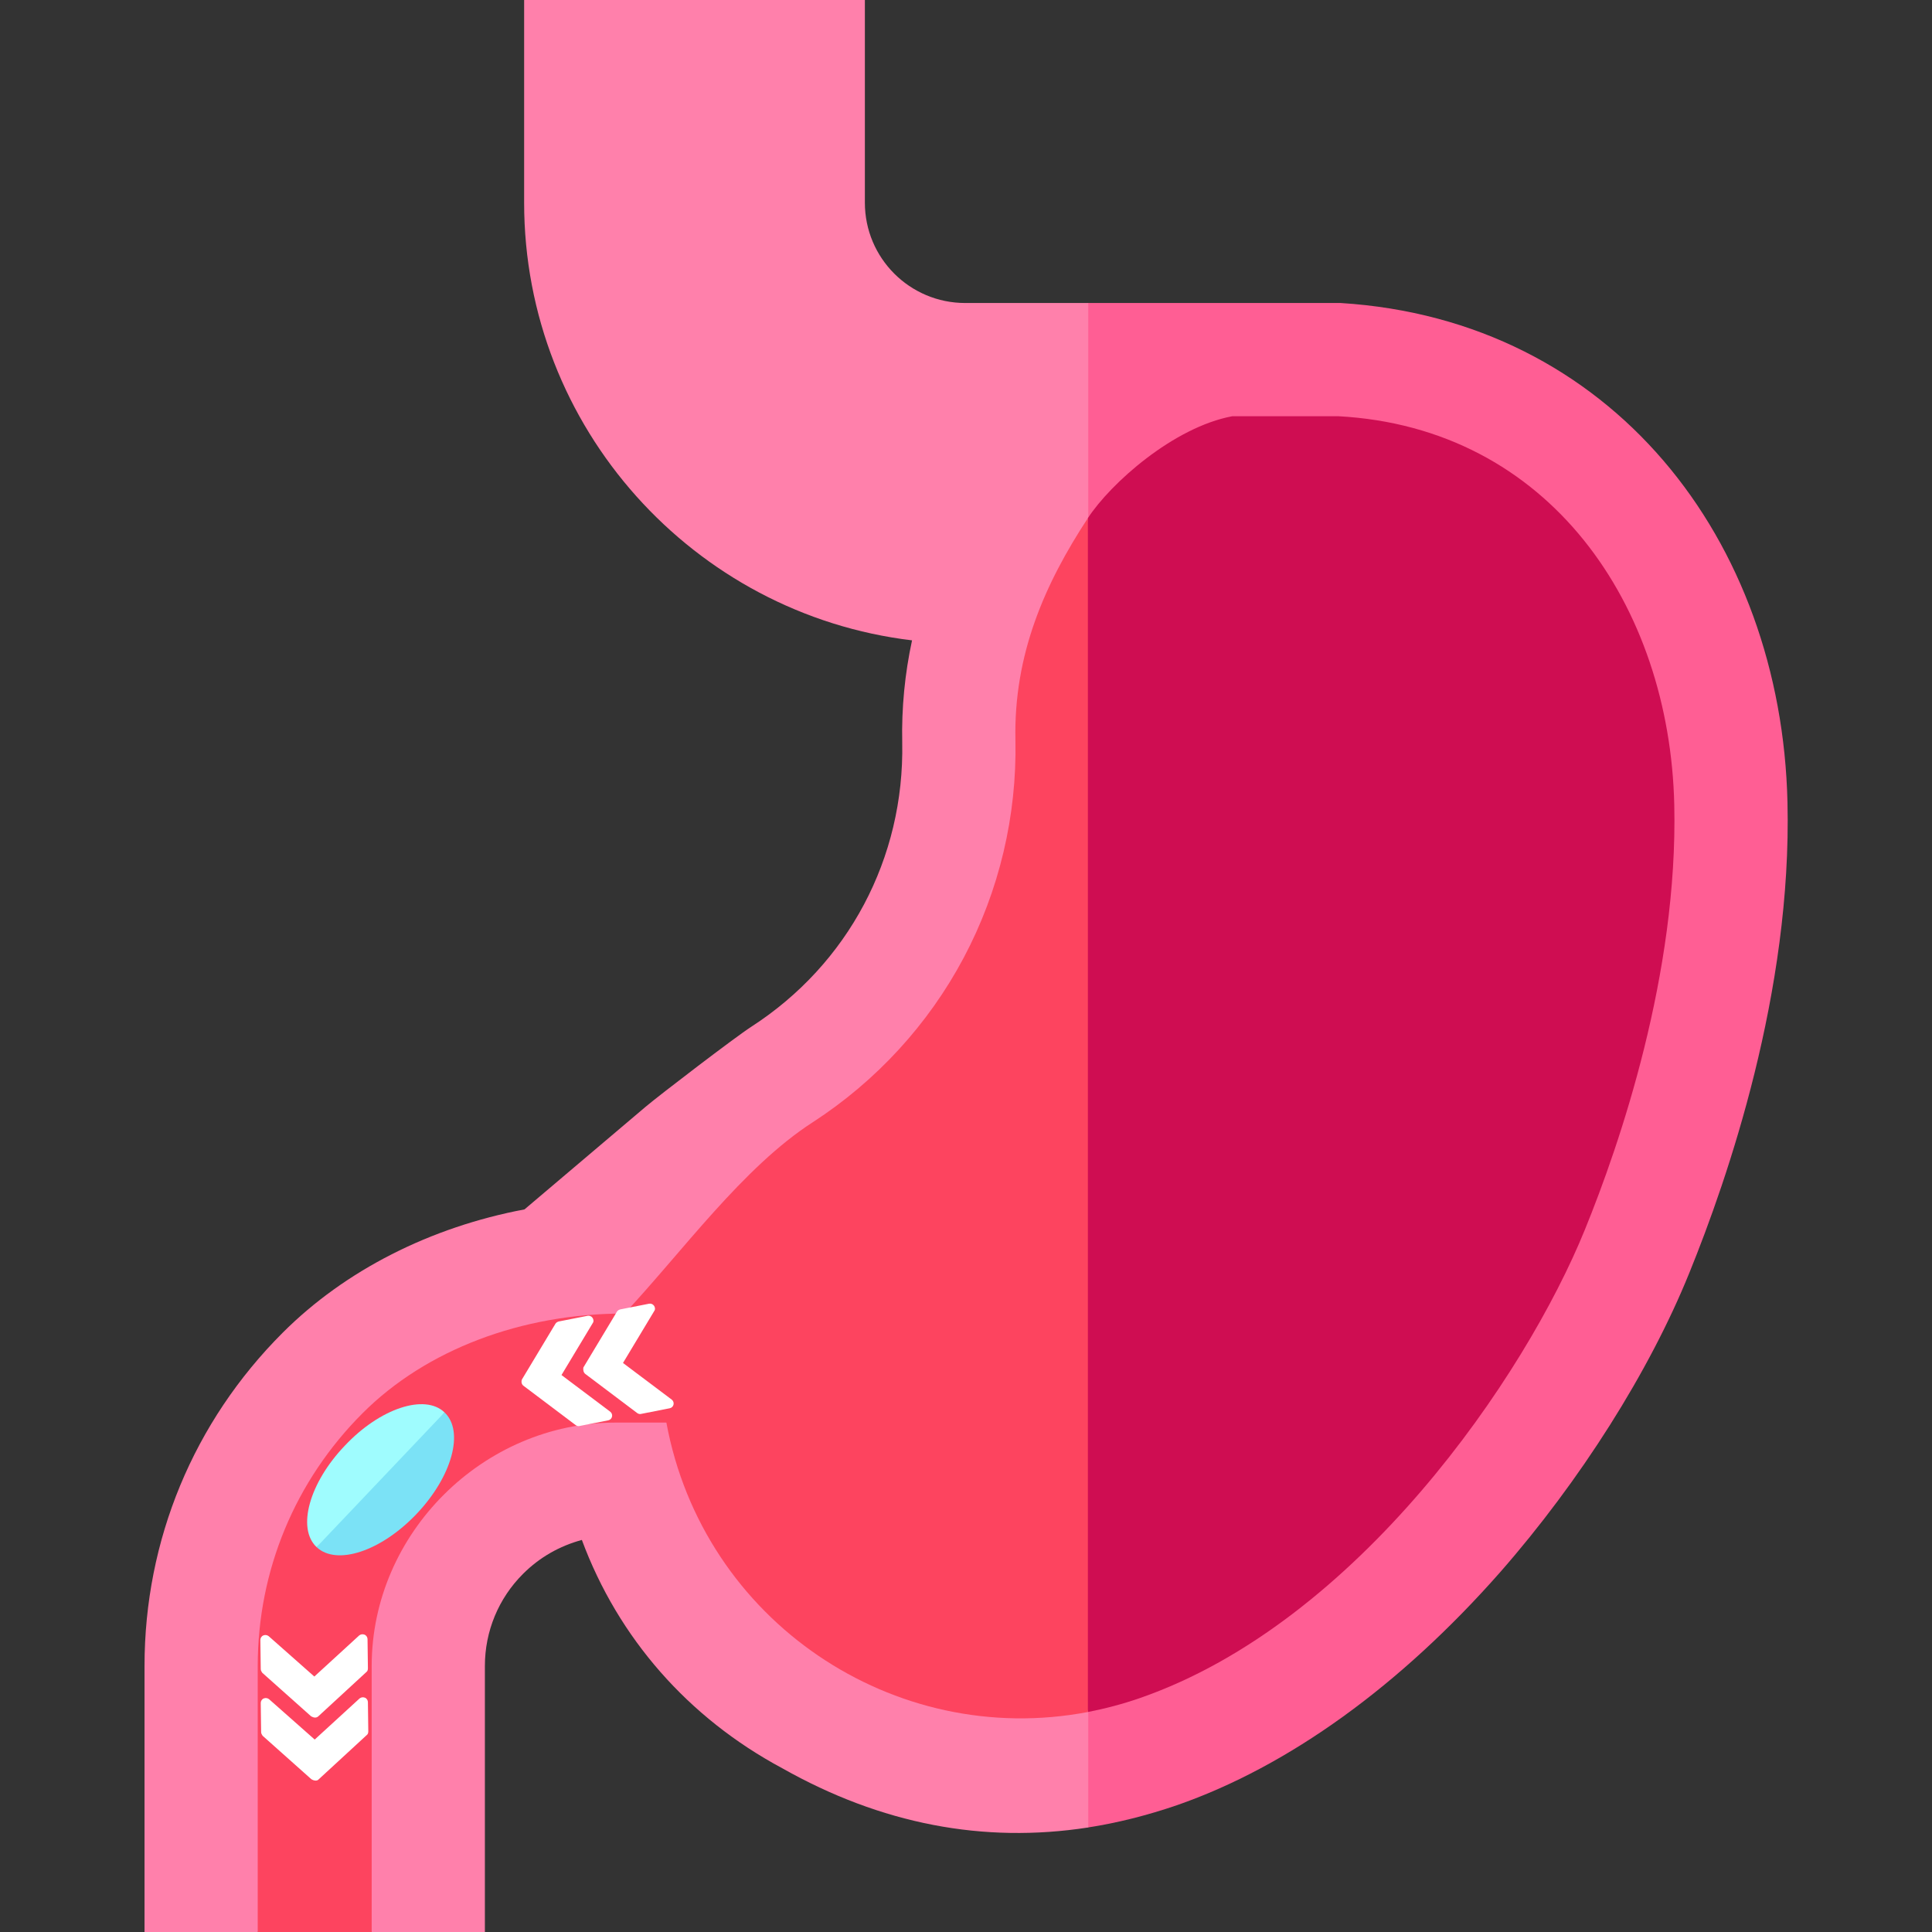
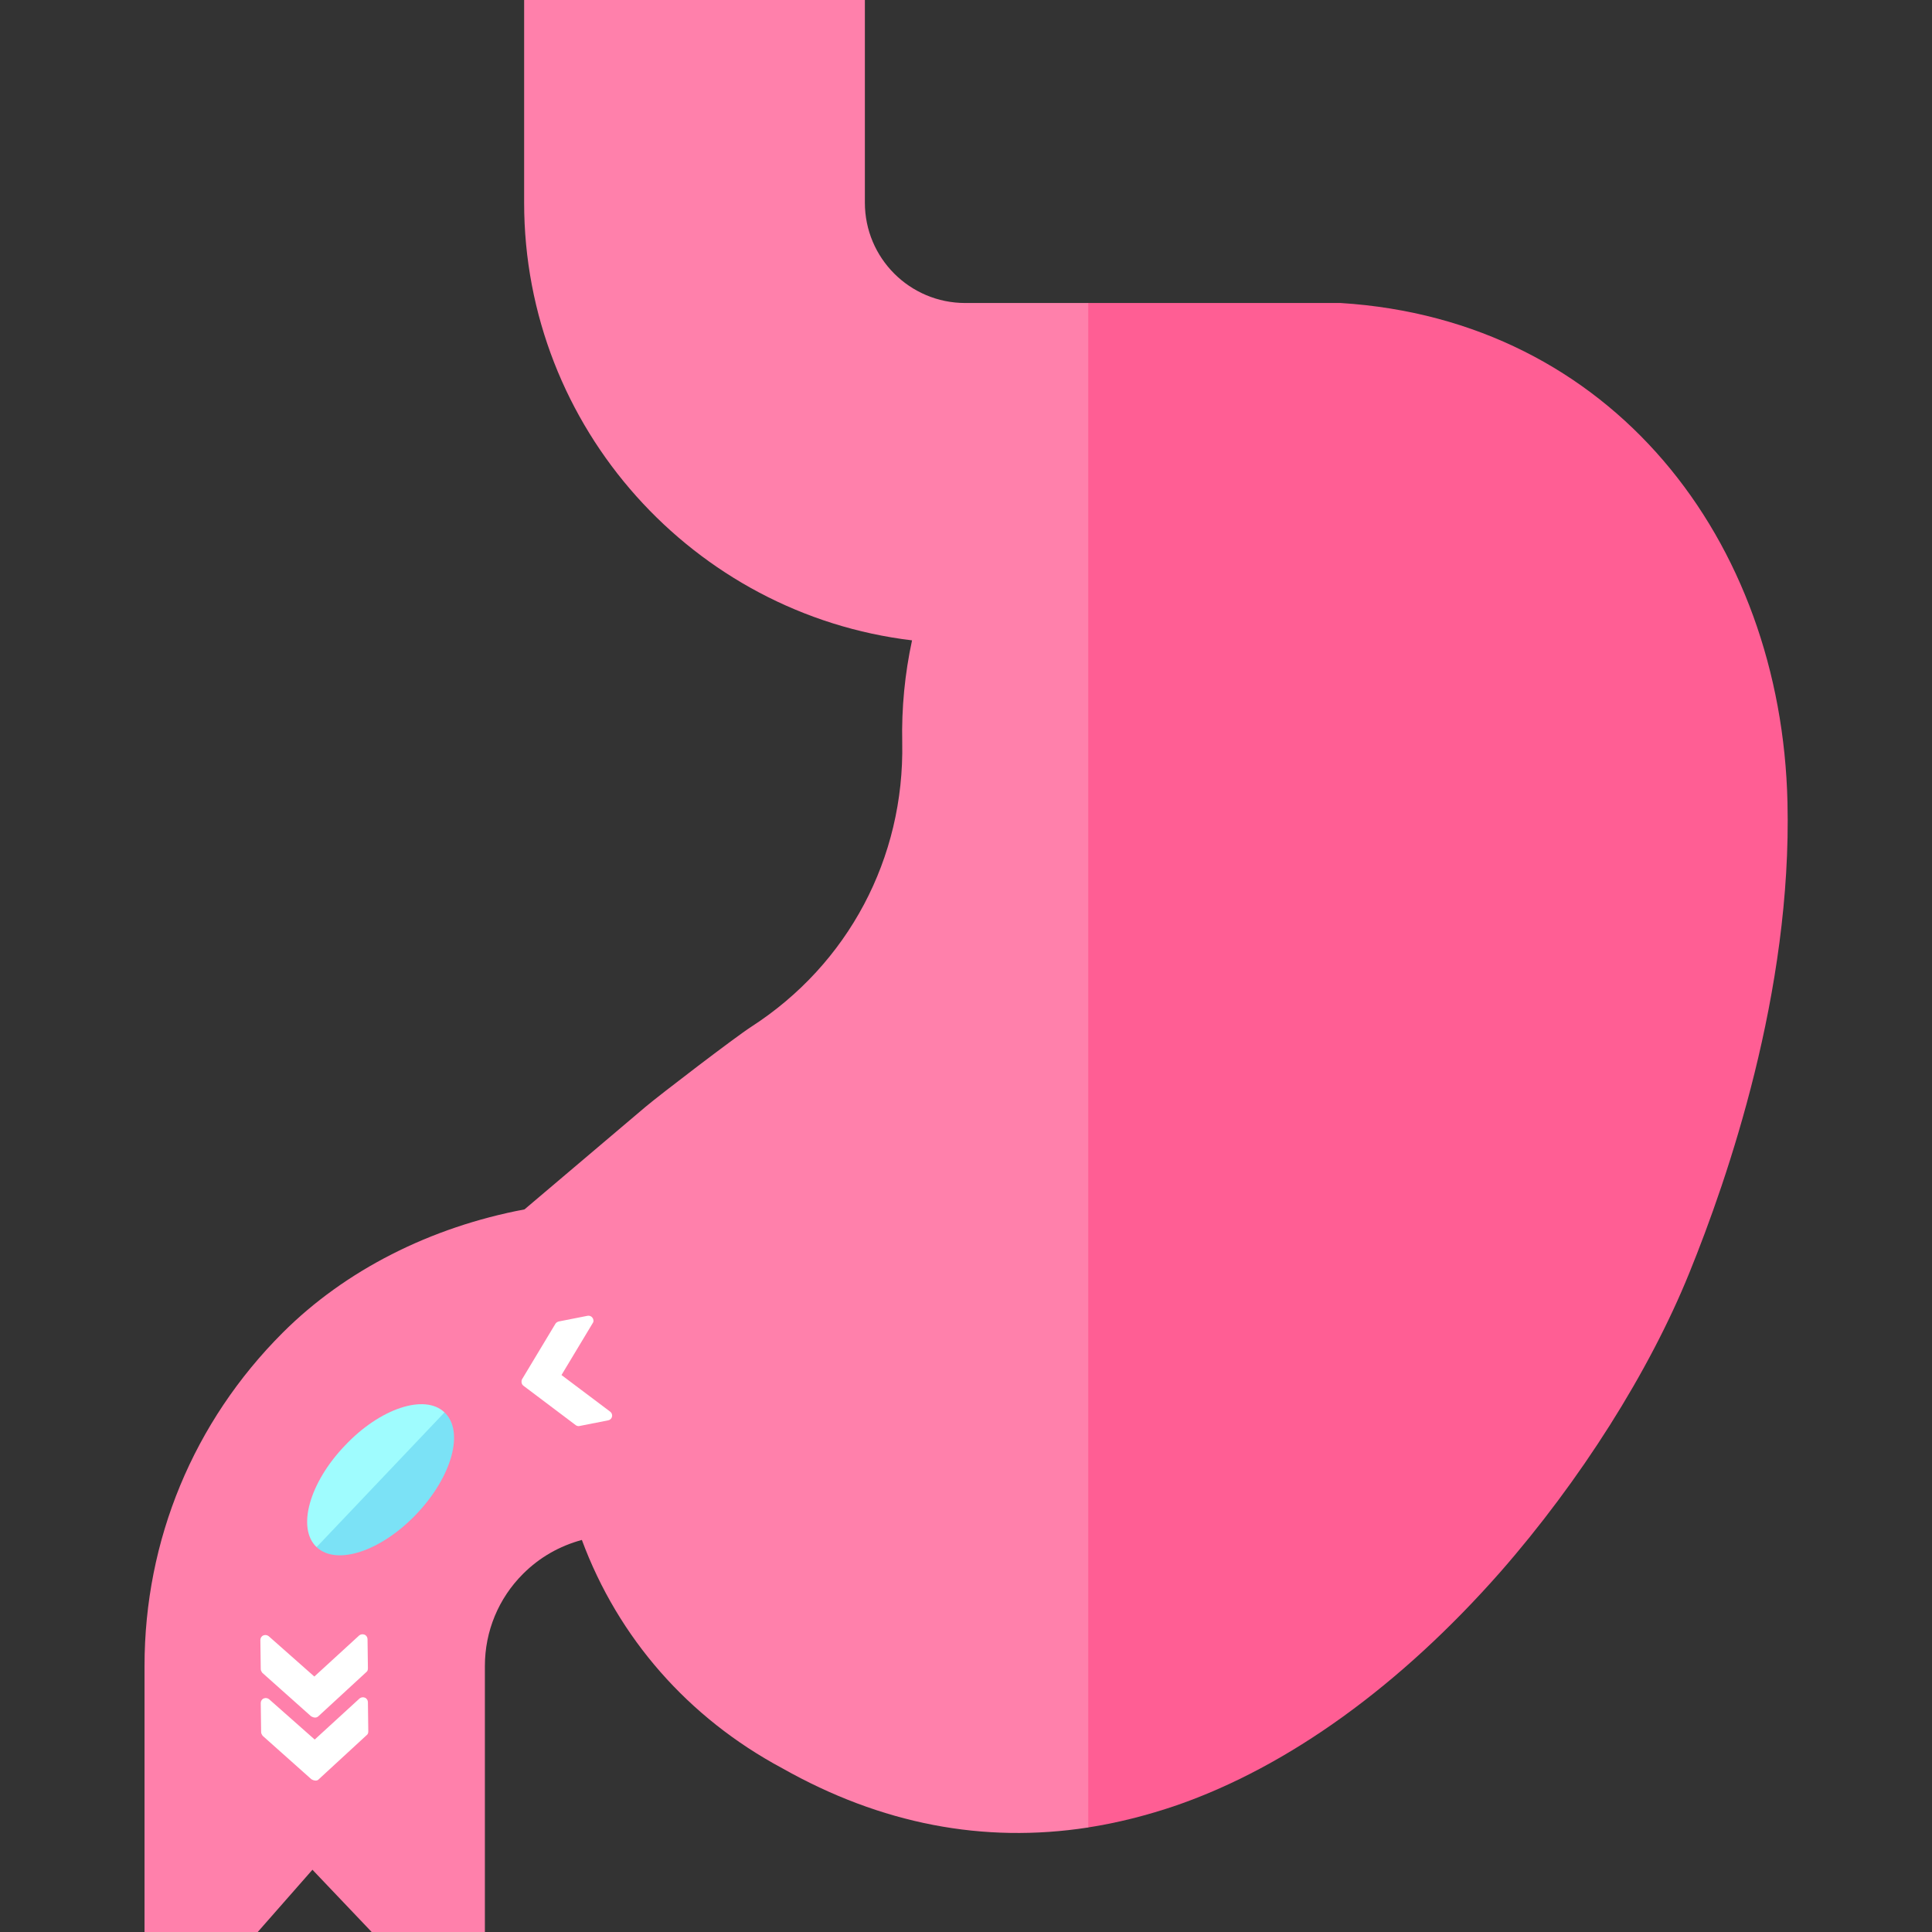
<svg xmlns="http://www.w3.org/2000/svg" version="1.1" id="Capa_1" x="0px" y="0px" viewBox="0 0 512 512" style="enable-background:new 0 0 512 512;" xml:space="preserve">
  <rect x="0" y="0" width="512" height="512" fill="#333333" stroke="none" />
  <style type="text/css">
	.st0{fill:#FF5E94;}
	.st1{fill:#FF80AB;}
	.st2{fill:#CF0D52;}
	.st3{fill:#FD445F;}
	.st4{fill:#7BE2F6;}
	.st5{fill:#9FFCFE;}
	.st6{fill:#FFFFFF;}
</style>
  <g>
    <path class="st0" d="M473.7,212.6c-1.6-69.4-46.5-127.8-118.4-132.3h-67l-41.9,247.4l41.9,156.6c7.8-1.2,15.7-3.2,23.6-5.9   c29.6-10.3,59.2-31.7,85.7-61.8c21.2-24.2,39.5-53.1,50.1-79.3C457.9,312.2,474.9,262.8,473.7,212.6L473.7,212.6z" />
    <path class="st1" d="M168.9,0h-30v53.7c0,59.7,45,109.1,102.8,116c-1.9,8.8-2.8,17.9-2.6,27.1c0.6,30.6-14.3,58.7-40,75.3   c-4.2,2.7-24.2,18-28,21.2L139,320.5h0c-24.9,4.7-47.5,16.1-64.1,32.7c-23.6,23.6-36.6,54.9-36.6,88.3V512h30l14.5-16.5L98.5,512   h30v-70.5c0-9.2,3.6-17.9,10.1-24.4c4.4-4.4,9.7-7.4,15.6-9c9.6,25.9,28.1,47.1,53.1,60.5c26.2,14.8,53.3,20,81.1,15.7v-404   l-32.6,0c-14.7,0-26.6-11.9-26.6-26.6V0h-30" />
-     <path class="st2" d="M443.7,213.3c-1.2-52.7-33-100-89.1-103h-28c-15.6,2.9-32.3,17.8-38.3,27l-24.6,207.4l24.6,109   c4.6-0.9,9.2-2.1,13.8-3.7c57.6-20,102.1-85.2,117.9-124.1C429.3,303.1,444.7,258,443.7,213.3L443.7,213.3z" />
-     <path class="st3" d="M269.1,196.2c0.4,20-4.3,39.9-13.7,57.6s-23.2,32.7-40,43.6c-18.5,11.9-34.8,34.6-49.9,50.7   c-27.3,0-52.6,9.6-69.4,26.4c-17.9,17.9-27.8,41.7-27.8,67V512h30.2v-70.5c0-35.2,29.6-64.5,64.6-64.5l13.5,0   c9.7,52.6,60.3,86.5,111.7,76.7V137.3C276.9,154.7,268.6,173.4,269.1,196.2L269.1,196.2z" />
    <g>
      <path class="st4" d="M117.8,374.3l-18.7,16.2L83.9,410c5.3,5,17.1,1.1,26.5-8.8S123.1,379.3,117.8,374.3z" />
      <path class="st5" d="M91.4,383.1C82,392.9,78.6,405,83.9,410l33.9-35.7C112.6,369.3,100.7,373.2,91.4,383.1L91.4,383.1z" />
    </g>
    <g>
      <g>
        <g>
          <path class="st6" d="M84.5,471.5l12.7-11.7c0.3-0.2,0.4-0.6,0.4-1l-0.1-7.7c0-0.5-0.3-1-0.8-1.2c-0.5-0.2-1-0.1-1.4,0.2      l-11.9,10.9l-12.1-10.7c-0.4-0.3-0.9-0.4-1.4-0.2c-0.5,0.2-0.8,0.7-0.8,1.2l0.1,7.7c0,0.4,0.2,0.7,0.4,1l12.9,11.5      C83.3,472,84.1,472,84.5,471.5z" />
        </g>
      </g>
      <g>
        <g>
          <path class="st6" d="M84.4,454.8l12.7-11.7c0.3-0.2,0.4-0.6,0.4-1l-0.1-7.7c0-0.5-0.3-1-0.8-1.2c-0.5-0.2-1-0.1-1.4,0.2      l-11.9,10.9l-12.1-10.7c-0.4-0.3-0.9-0.4-1.4-0.2c-0.5,0.2-0.8,0.7-0.8,1.2l0.1,7.7c0,0.4,0.2,0.7,0.4,1l12.9,11.5      C83.2,455.3,83.9,455.3,84.4,454.8z" />
        </g>
      </g>
    </g>
    <g>
      <g>
        <g>
          <path class="st6" d="M138.8,367.3l13.8,10.4c0.3,0.2,0.7,0.3,1,0.2l7.6-1.5c0.5-0.1,0.9-0.5,1-1c0.1-0.5-0.1-1-0.5-1.3      l-12.9-9.7l8.3-13.8c0.3-0.4,0.2-1-0.1-1.4c-0.3-0.4-0.8-0.6-1.3-0.5l-7.6,1.5c-0.4,0.1-0.7,0.3-0.9,0.6l-8.9,14.8      C138.1,366.2,138.2,366.9,138.8,367.3z" />
        </g>
      </g>
      <g>
        <g>
-           <path class="st6" d="M155.1,364.1l13.8,10.4c0.3,0.2,0.7,0.3,1,0.2l7.6-1.5c0.5-0.1,0.9-0.5,1-1c0.1-0.5-0.1-1-0.5-1.3      l-12.9-9.7l8.3-13.8c0.3-0.4,0.2-1-0.1-1.4c-0.3-0.4-0.8-0.6-1.3-0.5l-7.6,1.5c-0.4,0.1-0.7,0.3-0.9,0.6l-8.9,14.8      C154.5,363,154.6,363.7,155.1,364.1z" />
-         </g>
+           </g>
      </g>
    </g>
  </g>
</svg>